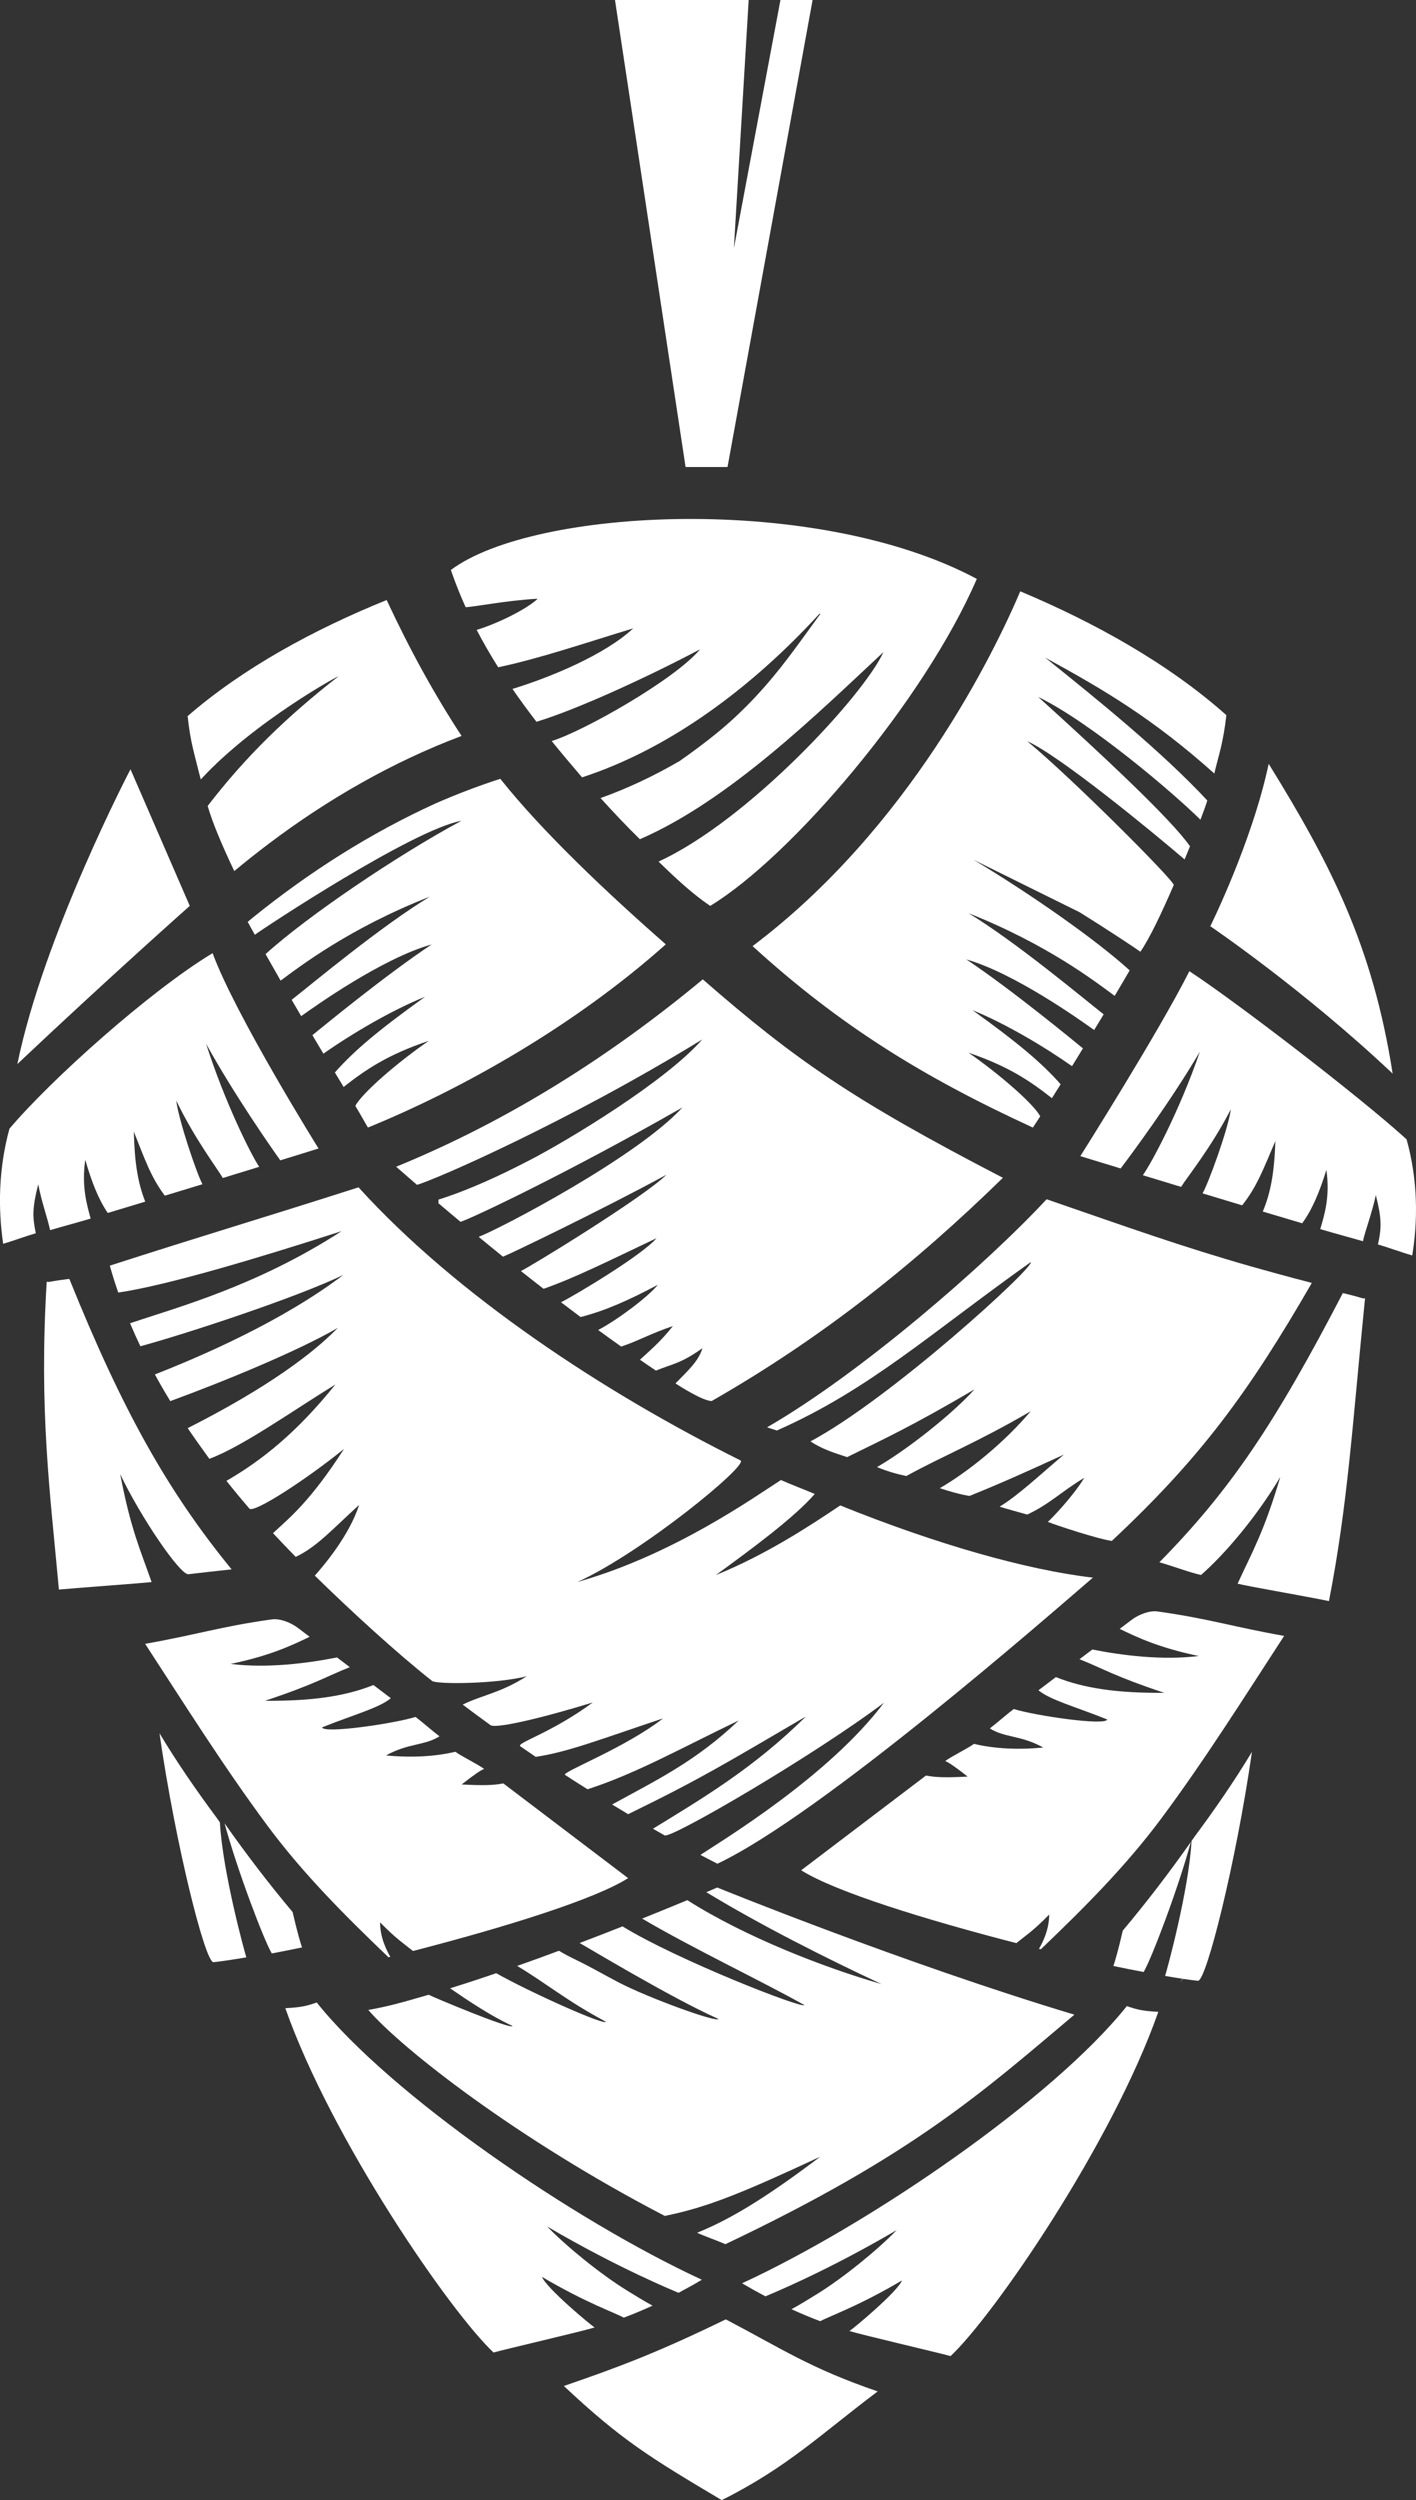
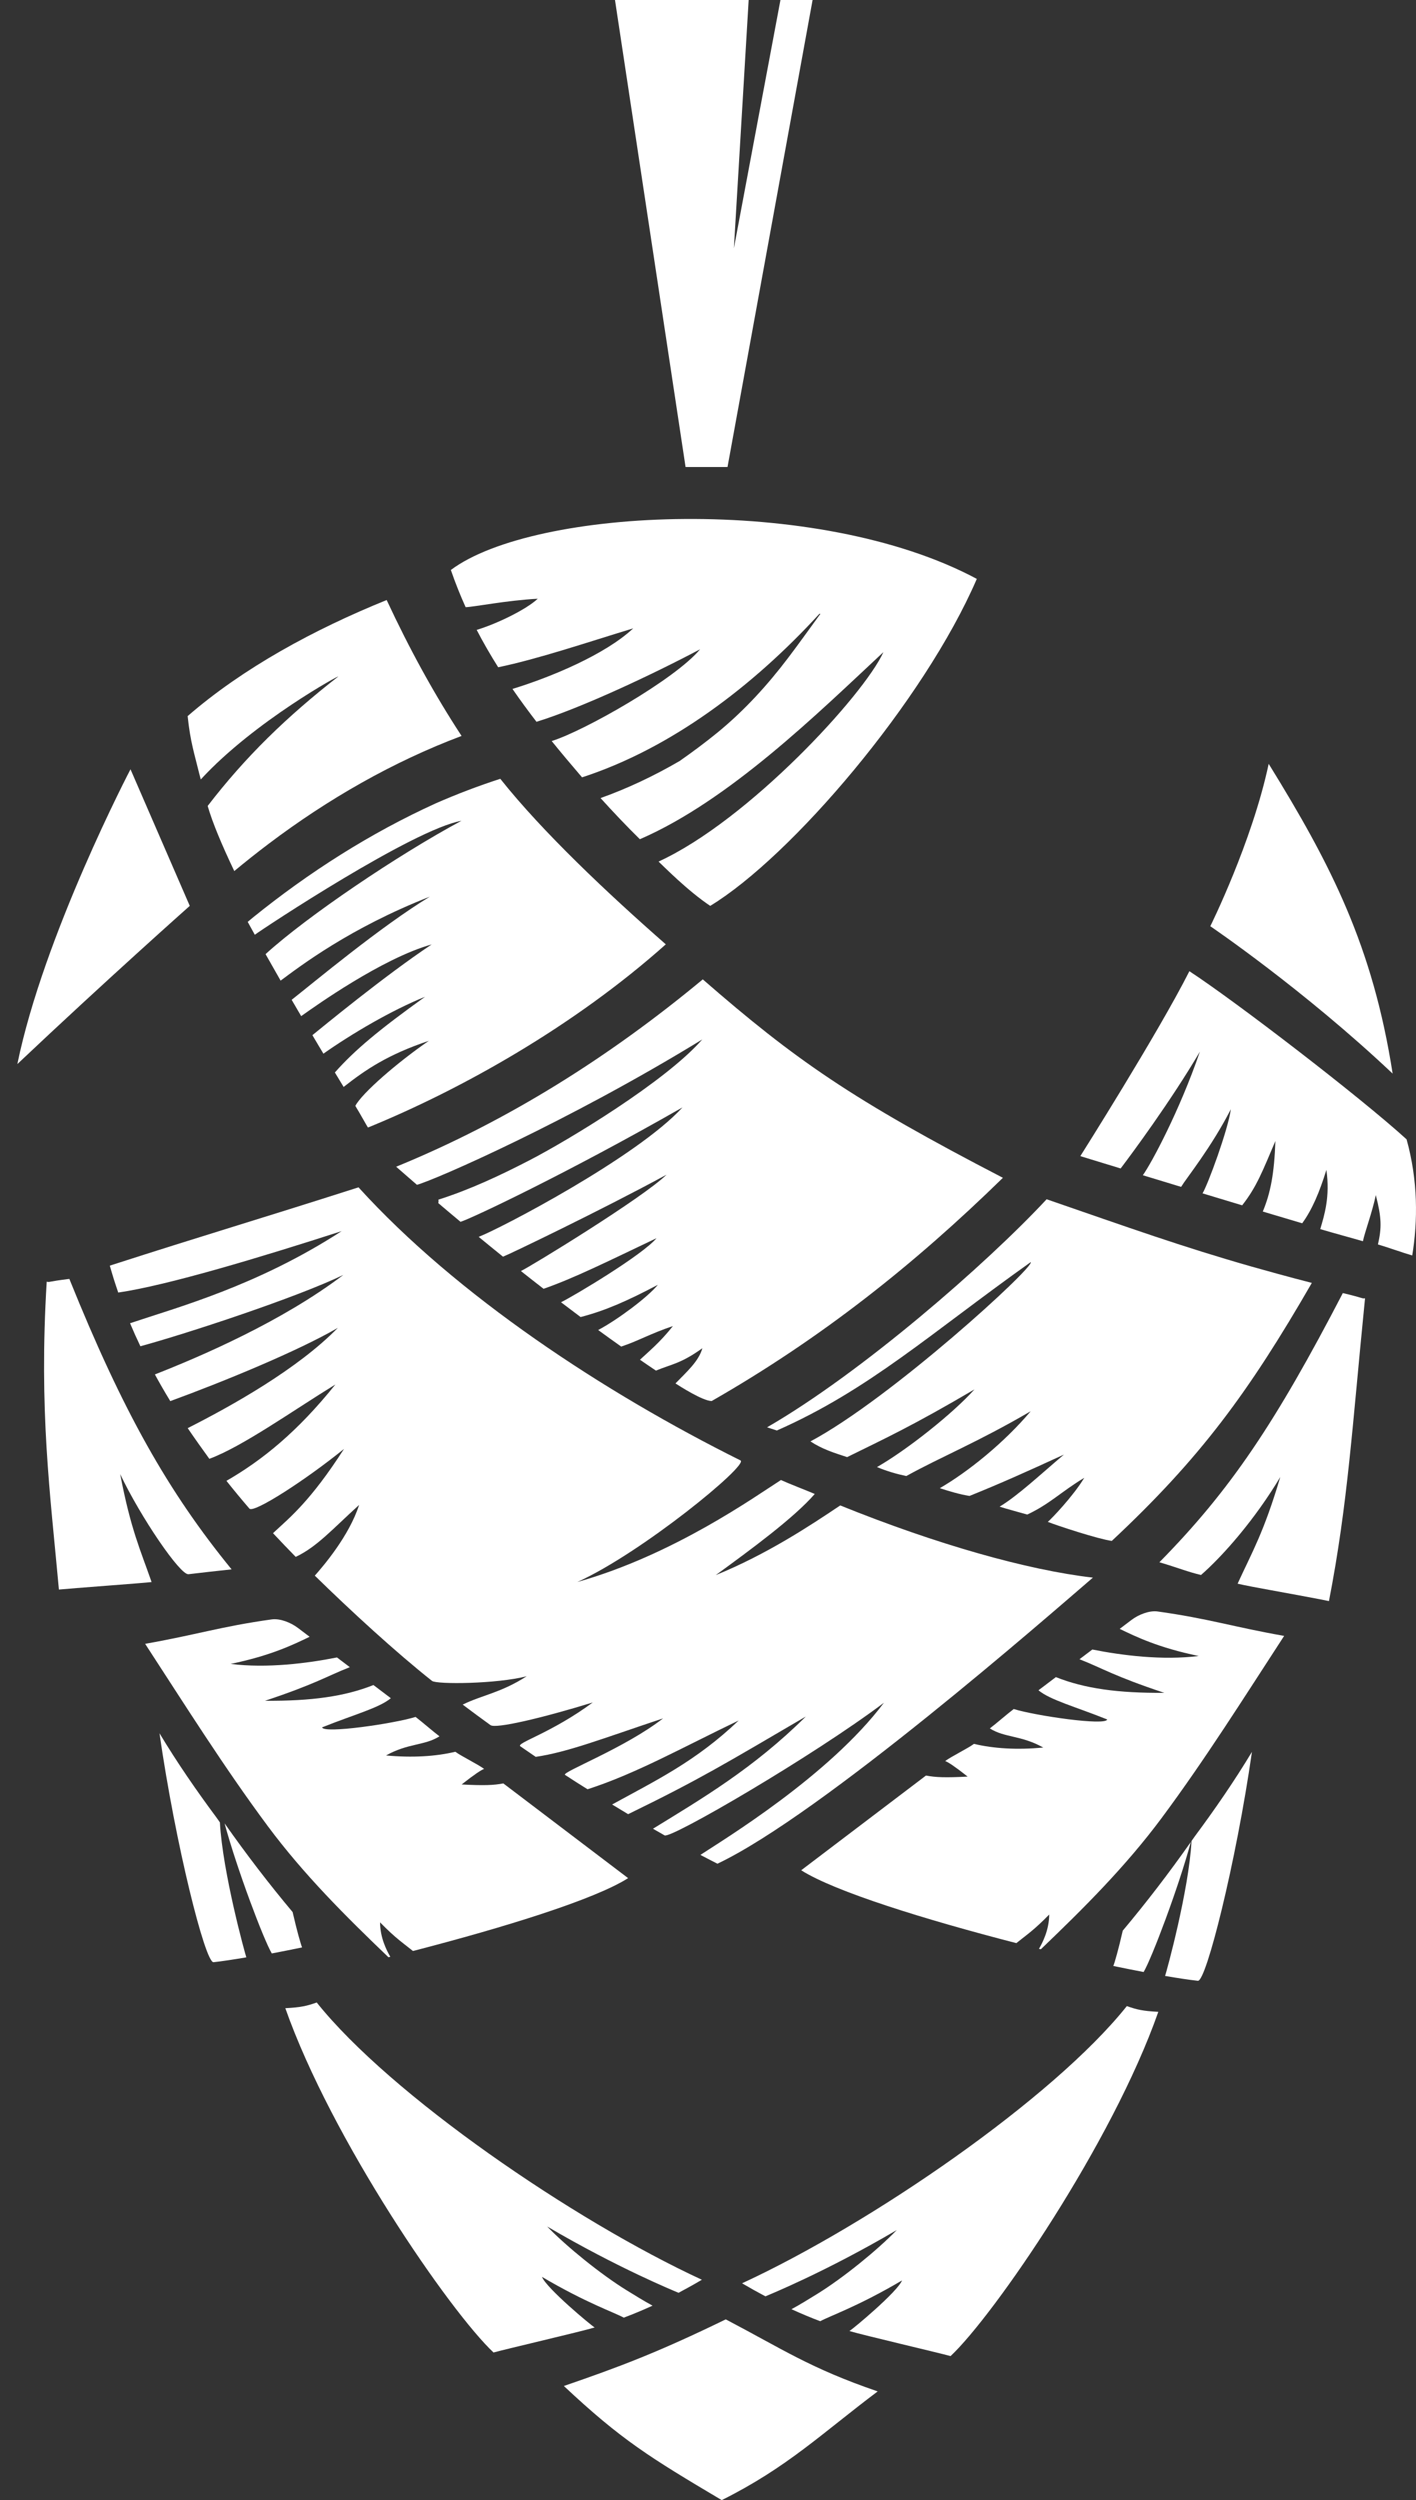
<svg xmlns="http://www.w3.org/2000/svg" id="_Слой_2" data-name="Слой 2" viewBox="0 0 480.69 848.18">
  <rect x="0" y="0" width="480.69" height="848.18" fill="#333333" stroke="none" />
  <defs>
    <style> .cls-1, .cls-2 { fill: #fff; } .cls-2 { fill-rule: evenodd; } </style>
  </defs>
  <g id="_Слой_1-2" data-name="Слой 1">
    <g id="_Слой_1-3" data-name="Слой_1">
      <g id="_105553183794688" data-name=" 105553183794688">
        <path class="cls-2" d="m68.14,264.45c18.12-19.74,48.1-36.04,46.65-34.91-17.42,13.57-31.46,27.19-44.29,43.88,1.62,5.66,4.87,13.36,9.03,22.09,3.82-3.17,7.71-6.26,11.66-9.24,20.16-15.22,42.26-27.87,65.5-36.6-9.29-14.19-17.62-29.35-25.43-46.11-24.58,9.95-48.66,22.99-67.56,39.38.88,8.68,2.48,13.44,3.45,17.59.31,1.33.69,2.61,1.01,3.92h0Z" />
        <path class="cls-2" d="m169.81,264.22c-7.4,2.39-14.67,5.16-21.83,8.29-22.17,10.08-43.02,23.32-62.23,38.85-.56.47-1.1.93-1.66,1.39.8,1.45,1.61,2.91,2.41,4.37,3.37-2.47,53.65-35.69,70.15-38.67-21.45,11.5-52.41,32.4-66.5,45.24,1.71,3.02,3.42,6.03,5.11,8.99,6.67-4.93,23.53-17.87,50.66-28.49-16.63,10.08-39.26,28.98-46.91,35,1.09,1.87,2.18,3.73,3.23,5.53.3-.21.58-.41.86-.6,3.43-2.41,26.57-19.01,43.44-23.72-16.23,10.81-37.13,28.08-40.49,30.78,1.93,3.25,2.03,3.45,3.74,6.28,9.56-6.73,23.12-14.72,34.5-19.3-15.52,11.11-23.95,18.14-30.61,25.68.42.7,2.56,4.25,2.97,4.91,7.51-5.89,14.93-10.95,28.92-15.65-10.54,7.24-22.64,17.69-24.95,22.07,1.36,2.18,4,6.96,4.29,7.35,31.93-13.03,70.03-34.45,101.11-62.15-19.71-17.26-41.83-38.1-56.18-56.15h0Z" />
-         <path class="cls-2" d="m400.52,672.55c1.42-1.53,2.85-3.06,4.26-4.59,1.63-2.25,3.22-4.52,4.8-6.77-3,3.82-6.01,7.61-9.06,11.36Z" />
        <path class="cls-2" d="m356.18,649.47c-.02,5.27-2.29,9.64-3.48,11.67.2.05.41.1.63.16,14.53-13.91,28.66-27.95,40.94-44.44,14.83-19.94,28.08-41.04,41.66-61.88-17.21-3.02-25.7-5.89-42.93-8.28-2.84-.41-6.54,1.06-8.98,2.93-1.3.99-2.61,1.99-3.92,2.97,5.44,2.61,13,6.35,26.83,9.2-12.38,1.55-26.16-.22-36.11-2.2-1.46,1.09-2.91,2.21-4.37,3.3,7.82,3.05,11.48,5.64,28.79,11.4-15.66.12-27.09-1.46-36.8-5.34-1.96,1.48-3.94,2.99-5.91,4.47,3.96,3.31,12.58,5.58,23.33,9.9-.46,2.22-24.32-1.25-31.73-3.54-2.11,1.59-5.99,4.97-8.11,6.58,5.06,3.21,10.63,2.28,18.14,6.49-8.97.84-16.8.35-23.53-1.25-1.99,1.5-7.79,4.32-9.77,5.83.98.33,3.27,1.84,7.63,5.27-7.46.41-10.96.27-14.14-.36-.38.3-31.45,23.85-42.37,32.14,11.39,7.24,42.05,16.73,73.04,24.72,3.81-3.07,5.94-4.38,11.18-9.73h0Z" />
        <path class="cls-2" d="m405.47,623.17c-.32.47-.66.92-.98,1.39-.92,16.9-8.54,44.56-8.98,45.78,4.44.76,8.22,1.33,11.14,1.65,2.81.3,12.95-40.1,18.35-77.67-6,9.95-12.6,19.52-19.53,28.84h0Z" />
        <path class="cls-2" d="m381.14,654.98c-1.4,6.19-2.79,11.06-3.21,11.98,3.63.75,7.07,1.44,10.3,2.05,2.74-4.62,11.84-28.62,16.03-44.13-7.29,10.36-14.99,20.42-23.12,30.1h0Z" />
        <path class="cls-2" d="m129.02,652.17c.02,5.27,2.29,9.64,3.48,11.67-.2.06-.41.11-.63.16-14.52-13.91-28.66-27.95-40.94-44.45-14.82-19.94-28.08-41.04-41.66-61.88,17.23-3.02,25.7-5.88,42.93-8.28,2.85-.41,6.54,1.06,8.98,2.92,1.31.99,2.62,1.99,3.93,2.97-5.45,2.62-13,6.35-26.82,9.21,12.37,1.55,26.15-.22,36.1-2.2,1.46,1.09,2.91,2.21,4.37,3.3-7.81,3.05-11.48,5.64-28.79,11.4,15.67.12,27.09-1.46,36.8-5.34,1.96,1.48,3.94,2.99,5.91,4.47-3.96,3.31-12.59,5.58-23.33,9.89.47,2.22,24.33-1.25,31.73-3.54,2.11,1.61,5.99,4.98,8.11,6.58-5.07,3.21-10.63,2.27-18.14,6.49,8.97.83,16.8.34,23.53-1.25,1.99,1.49,7.79,4.32,9.77,5.82-.98.34-3.27,1.84-7.63,5.27,7.46.41,10.95.27,14.14-.36.38.3,31.45,23.85,42.37,32.14-11.39,7.24-42.05,16.72-73.04,24.72-3.82-3.07-5.94-4.38-11.18-9.73h0Z" />
        <path class="cls-2" d="m73.67,616.86c.32.47.66.93.98,1.39.91,16.9,8.54,44.56,8.97,45.78-4.43.76-8.21,1.33-11.13,1.65-2.82.3-12.95-40.09-18.35-77.67,5.99,9.95,12.59,19.52,19.53,28.84h0Z" />
        <path class="cls-2" d="m99.34,648.68c1.41,6.19,2.8,11.06,3.21,11.98-3.61.75-7.06,1.44-10.28,2.05-2.75-4.62-11.84-28.62-16.03-44.13,7.29,10.37,14.98,20.42,23.1,30.1Z" />
        <path class="cls-2" d="m355.3,406.85c-20.54,22.07-63,58.98-94.9,77.37,1.13.36,2.21.71,3.33,1.08,31.26-13.78,52.16-32.96,86.18-57.13,1.45,1.53-47.51,46.31-74.79,60.83,4.02,2.63,7.89,3.84,12.46,5.33,12.93-6.37,22.16-10.59,43.23-22.98-7.33,8.19-22.91,20.53-33.1,26.36,3.72,1.52,6.5,2.29,9.95,3.04,12.18-6.71,24-11.35,42.24-21.99-9.03,10.69-21.12,20.45-30.86,26.11,3.23,1.04,6.58,2.07,10.08,2.63,10.05-4.04,19.55-8.27,32.05-14.03-8.27,7-15.62,13.92-21.83,17.67,2.7.86,5.69,1.62,9.38,2.68,7.71-3.61,11.68-7.88,19.36-12.47-3.86,6.38-11.24,14-12.38,14.95,3.1,1.24,17.17,5.86,21.72,6.46,29.99-28.01,46.41-50.3,67.91-87.53-4.18-1.08-8.12-2.12-11.89-3.16-2.91-.79-5.71-1.57-8.42-2.34-24.06-6.86-41.53-13.16-69.7-22.87h0Z" />
        <path class="cls-2" d="m191.42,809.45c18.61-6.4,31.68-11.28,54.95-22.6,19.26,10.08,28.64,16.59,51.58,24.44-19.02,14.29-30.68,25.78-52.94,36.88-24.43-14.49-34.12-20.45-53.6-38.72Z" />
        <path class="cls-2" d="m451.14,543.17c-3.18-.69-18.79-3.53-20-3.75-4.42-.8-8.42-1.55-11.01-2.15,4.86-10.62,8.89-17.3,14.49-36.2-8.48,14.19-19.2,26.5-26.91,33.25-4.57-1.07-7.53-2.37-14.13-4.32,24.13-24.49,39.38-47.27,62.27-91.32,7.54,1.77,6.3,1.91,7.54,1.77-4.34,43.29-5.81,69.62-12.25,102.73h0Z" />
        <path class="cls-2" d="m20,539.26c3.23-.34,28.82-2.22,31.46-2.54-3.75-10.81-7.05-17.71-10.66-36.63,6.96,14.65,20.37,34.31,23.18,33.97,4.67-.56,9.46-1.1,14.64-1.65-21.47-26.27-36.88-53.43-55.08-98.54-7.68.94-6.47,1.2-7.68.94-2.67,43.87,1.16,71.66,4.14,104.45h0Z" />
        <path class="cls-2" d="m153.05,193.36c1.5,4.34,3.17,8.55,5.02,12.63,2.6-.04,14.03-2.33,24.48-2.87-3.9,3.67-13.96,8.54-20.73,10.57,2.26,4.36,4.72,8.59,7.3,12.68,13.58-2.81,30.02-8.39,45.84-13.2-9.63,9-28.27,16.67-40.99,20.55,2.62,3.8,5.36,7.52,8.15,11.15,15.28-4.68,40.04-16.38,55.55-24.61-8.53,10.27-39.61,27.83-50.39,31.14,3.4,4.21,6.87,8.3,10.31,12.32,30.08-9.78,57.92-30.78,80.56-55.47.12-.01.25-.02.37-.03-3.65,4.99-7.23,10.04-10.96,14.95-7.18,9.47-15.07,18.06-24.08,25.42-4.15,3.38-8.42,6.54-12.77,9.59-8.68,5.04-17.66,9.3-26.84,12.57,4.33,4.77,8.76,9.46,13.35,13.96,30.24-13.1,60.2-42.52,82.68-63.48-6.61,14.56-45.83,57.08-76.34,71.06,1.58,1.46,9.81,9.88,17.54,15.03,27.48-16.67,72.56-69.4,90.5-110.93-54.31-29.04-150.28-24.15-178.52-3.04h0Z" />
-         <path class="cls-2" d="m243.43,640.37s-1.31.57-3.66,1.56c18.35,11.14,40.46,22.31,59.47,31.17-19.02-5.45-46.14-15.88-65.92-28.47-4.13,1.72-9.36,3.87-15.33,6.26,17.11,10.08,41.28,21.55,55.07,29.33-.36,1.4-43.05-15.22-61.73-26.69-4.58,1.81-9.47,3.72-14.56,5.64.95.46,31.33,18.79,47.09,25.75-.36,1.39-23.8-7.15-33.8-12.36-4.66-2.42-9.21-5.08-13.91-7.37-2.19-1.06-4.34-2.14-6.4-3.39-4.65,1.74-9.41,3.47-14.2,5.15,9.3,5.49,16.99,11.96,30.13,18.93-.34,1.4-25.97-10.1-37.24-16.47-5.27,1.82-10.52,3.54-15.64,5.12,1.25.78,11.7,8.39,21.18,12.79-.36,1.39-27.63-10.06-28.45-10.6-8.72,2.53-13.62,3.96-20.5,5.15,11.26,13.11,50.65,43.93,100.65,69.89,14.57-2.97,26.24-7.76,52.78-20.1-20.5,15.49-31.76,21.7-41.81,25.81,2.18,1.03,7.38,2.87,9.59,3.88,63.84-30.29,87.43-51.74,118.49-77.87-58.12-17.44-121.29-43.15-121.29-43.15h0Z" />
        <path class="cls-1" d="m238.57,332.26c-31.22,25.89-65.69,47.86-104.09,63.56,2.32,2.04,4.67,4.08,7.06,6.13,6.05-1.62,51.5-21.5,96.86-49.32-12.37,14.2-45.48,34.2-58.76,41.05-9.87,5.1-20.2,9.94-30.81,13.3.02.14.03.27.04.4.01.27-.02.52-.08.78,2.5,2.12,5.01,4.24,7.55,6.35,3.83-1.2,36.26-16.5,75.34-38.82-15.46,16.9-62.07,41.23-69.19,43.91,2.74,2.25,5.49,4.5,8.25,6.72.03-.01.08-.02.11-.03,1.39-.45,33.37-15.78,55.41-27.77-8.03,7.87-46.64,31.44-49.43,32.68,2.56,2.03,5.14,4.05,7.7,6.03,10.31-3.61,21.1-8.97,38.33-17.17-4.76,5.7-27.96,19.55-32.41,21.73,2.23,1.7,4.44,3.37,6.65,5.02,8.27-2.14,15.59-5.34,26.23-10.94-3.5,4.27-13.79,11.92-20.27,15.34,2.63,1.92,5.23,3.79,7.82,5.62,5.81-1.92,9.71-4.32,17.55-6.96-4.17,5.29-7.88,8.37-11.18,11.42,1.83,1.27,3.65,2.5,5.43,3.7.05-.02.1-.04.15-.07,5.12-2.12,8.3-2.29,15.61-7.54-1.26,4.45-5.22,7.91-9.14,11.95,1.39.9,9.28,5.97,12.3,5.97,37.16-21.27,68.59-46.17,98.86-75.73-51.04-26.44-70.46-39.96-101.9-67.33h0Z" />
        <path class="cls-2" d="m382.53,680.57c-24.98,31.33-86.97,73.89-130.62,94.04,2.74,1.61,5.38,3.08,7.93,4.43,1.39-.6,20.46-8.32,44.58-22.49-6.75,6.97-18.34,16.32-26.95,21.64-2.87,1.77-5.79,3.59-8.79,5.21,3.41,1.56,6.66,2.91,9.77,4.08,3.38-1.85,12.71-4.98,27.76-13.84-1.52,3.86-16.66,16.47-17.86,17.17,4.69,1.4,30.28,7.37,34.34,8.5,14.76-13.85,54.88-72.23,70.52-116.79-5.3-.28-7.22-.74-10.67-1.94h0Z" />
        <path class="cls-2" d="m107.51,679.34c25.02,31.33,87.09,73.9,130.76,94.07-2.73,1.61-5.38,3.08-7.92,4.43-1.39-.6-20.47-8.33-44.61-22.5,6.75,6.97,18.36,16.32,26.98,21.64,2.88,1.77,5.8,3.59,8.8,5.22-3.41,1.56-6.65,2.9-9.76,4.07-3.39-1.85-12.72-4.97-27.78-13.84,1.51,3.85,16.68,16.47,17.89,17.17-4.68,1.41-30.28,7.35-34.33,8.49-14.78-13.86-54.98-72.25-70.68-116.81,5.3-.27,7.22-.73,10.66-1.93h0Z" />
-         <path class="cls-2" d="m95.15,393.65c8.01-2.46,12.98-4.02,12.98-4.02,0,0-28.24-45.27-35.96-66.27-21.16,12.76-54.72,42.72-68.96,59.56-3.8,13.89-3.85,27.37-2.13,39.04,2.95-.84,7.71-2.61,11.07-3.58-1.18-5.64-1.16-8.82.83-16.61,1.1,5.89,3.36,12.15,4.02,15.56,4.17-1.23,9.29-2.59,13.77-3.93-1.28-4.7-3.12-10.84-1.83-19.95,2.17,7.54,4.51,13.47,7.64,18.05,4.22-1.27,8.48-2.56,12.72-3.84-2.44-6.23-3.61-12.92-3.87-23.76,4.1,10.36,5.9,15.5,10.51,21.74,4.37-1.33,8.67-2.63,12.79-3.89-1.78-3.19-8.08-21.59-8.9-28.38,6.35,13.16,14.01,23.13,15.81,26.27,4.42-1.36,8.59-2.63,12.35-3.79-2.75-4.07-11.7-21.94-18.03-41.76,9.34,16.93,21.93,35,25.19,39.55h0Z" />
        <path class="cls-2" d="m380.42,396.4c-8.42-2.57-13.68-4.18-13.68-4.18,0,0,26.55-41.98,37.02-62.74,15.94,10.44,57.87,42.6,73.73,57.04,3.91,14.06,3.83,27.65,1.92,39.4-3.09-.88-8.11-2.71-11.64-3.74,1.28-5.68,1.28-8.88-.72-16.75-1.24,5.93-3.65,12.23-4.38,15.66-4.39-1.28-9.78-2.71-14.48-4.11,1.38-4.73,3.38-10.91,2.08-20.1-2.34,7.59-4.86,13.53-8.21,18.12-4.44-1.32-8.91-2.66-13.38-3.98,2.63-6.26,3.91-13,4.28-23.93-4.44,10.41-6.37,15.56-11.28,21.82-4.6-1.38-9.1-2.74-13.45-4.06,1.91-3.19,8.69-21.69,9.61-28.54-6.8,13.21-14.96,23.18-16.89,26.34-4.65-1.4-9.03-2.74-12.99-3.95,2.93-4.07,12.54-22.01,19.37-41.93-9.99,16.98-23.43,35.07-26.91,39.64Z" />
        <path class="cls-2" d="m410.86,314.23s14.19-28.54,19.82-55.1c21.17,34.23,35.36,61.92,42.08,105.1-30.24-28.56-61.89-50-61.89-50Z" />
        <path class="cls-2" d="m64.42,307.32l-20.12-46.34s-29.46,56.29-38.41,100.01c30.24-28.57,58.53-53.67,58.53-53.67Z" />
        <path class="cls-2" d="m121.72,402.8c-34.81,11.13-51.01,15.81-84.44,26.57.85,3.06,1.81,6.1,2.86,9.13,16.74-2.43,48.65-12.06,75.84-20.84-28.7,18.59-55.72,25.84-71.83,31.25,1.1,2.62,2.27,5.22,3.51,7.81,15.69-4.26,53.18-16.59,68.89-24.2-20.94,15.88-48.52,27.7-63.97,33.76,1.66,3.05,3.4,6.06,5.23,9.05,18.28-6.67,43.53-17.09,56.88-24.86-13.68,14.01-36.07,26.48-50.97,34.03,1.96,2.9,5.26,7.55,7.35,10.41,11.25-4.17,28.14-16.22,42.78-25.22-12.83,15.99-24.78,25.67-36.98,32.69,2.53,3.18,5.13,6.32,7.8,9.42,1.45,1.67,19.06-9.68,32.12-20.26-11.56,17.96-18.52,23.37-24.11,28.59,2.5,2.67,5.08,5.37,7.71,8.05,7.22-3.42,12.39-9.35,21.52-17.63-3.38,10.52-12.17,20.76-15.04,23.99,12.3,12.04,27.58,26.05,39.79,35.71,1.56,1.23,22.02,1.05,32.15-1.59-8.82,5.67-15.08,6.36-21.74,9.63,3.17,2.39,6.31,4.71,9.45,6.97,1.74,1.26,17.15-2.3,34.71-7.7-14.19,10.48-26.21,13.76-24.57,14.89,1.74,1.21,3.47,2.4,5.2,3.57,11.08-1.66,22.3-6.08,43.24-13.06-13.06,10.14-34.65,18.27-33.28,19.18,3.57,2.34,4.23,2.73,7.64,4.87,16.34-5.25,32.16-14.15,51.3-23.33-14.52,13.85-28.02,20.29-42.96,28.5,1.85,1.13,3.67,2.22,5.44,3.28,24.28-11.81,33.14-17.24,60.32-33.13-17.73,17.57-35.29,27.87-51.89,38.07,1.35.78,2.66,1.54,3.95,2.26,2.13,1.21,50.36-26.87,74.45-45-18.69,24.88-54.72,46.61-62.3,51.62,2.1,1.11,4.03,2.1,5.78,2.99,35.42-16.78,112.1-83.87,127.46-97.06-22.18-2.54-53.2-11.32-85.77-24.49-10.16,6.81-24.83,16.54-42.26,23.64,11.82-8.61,26.43-19.3,33.61-27.53-2.96-1.27-8.54-3.39-11.48-4.73-8.77,5.59-36.34,25.36-69.14,34.61,21.81-9.82,58.35-39.8,55.41-41.26-46.38-23.07-96.33-55.93-129.68-92.65h0Z" />
-         <path class="cls-2" d="m346.35,200.62c-8.9,20.9-37.73,80.35-90.87,120.35,29.43,26.83,57.76,44.38,95.15,61.56.27-.39,1.15-1.72,2.5-3.81-2.24-4.24-14.05-14.47-24.35-21.59,13.71,4.68,20.97,9.66,28.31,15.43.39-.64,2.53-4.05,2.97-4.72-6.5-7.35-14.76-14.25-29.91-25.13,11.14,4.53,24.41,12.4,33.76,18.99,1.7-2.72,1.8-2.9,3.71-6.04-3.27-2.64-23.68-19.55-39.56-30.17,16.55,4.73,39.17,20.99,42.54,23.36.27.19.56.39.83.59,1.06-1.74,2.13-3.51,3.23-5.32-7.48-5.89-29.57-24.39-45.86-34.31,26.62,10.53,43.07,23.22,49.6,28.05,1.68-2.84,3.4-5.73,5.09-8.65-11.29-10.31-33.7-25.98-52.99-37.52l35.94,17.76c10.83,6.74,19.39,12.48,20.69,13.43,3.09-4.48,7.07-12.82,11.32-22.62.49-1.14-34.43-36.19-49.73-48.8,10.97,4.9,41.8,30.18,53.42,40.11.64-1.51,1.24-3.01,1.83-4.46-6.28-9.12-30.6-31.76-51.54-50.68,17.73,8.61,45.76,32.43,55.09,41.67,1.16-3.05,1.99-5.37,2.32-6.54-15.39-16.51-37.06-34.06-55.04-48.46,20.43,11.14,36.78,20.88,57.43,39.32.35-1.37,0,0,.33-1.38,1.04-4.35,2.76-9.33,3.75-18.42-19.53-17.39-44.48-31.32-69.96-42.01h0Z" />
        <polygon class="cls-2" points="264.94 0 249.13 84.23 254.15 0 208.77 0 232.73 158.44 246.97 158.44 275.85 0 264.94 0" />
      </g>
    </g>
  </g>
</svg>